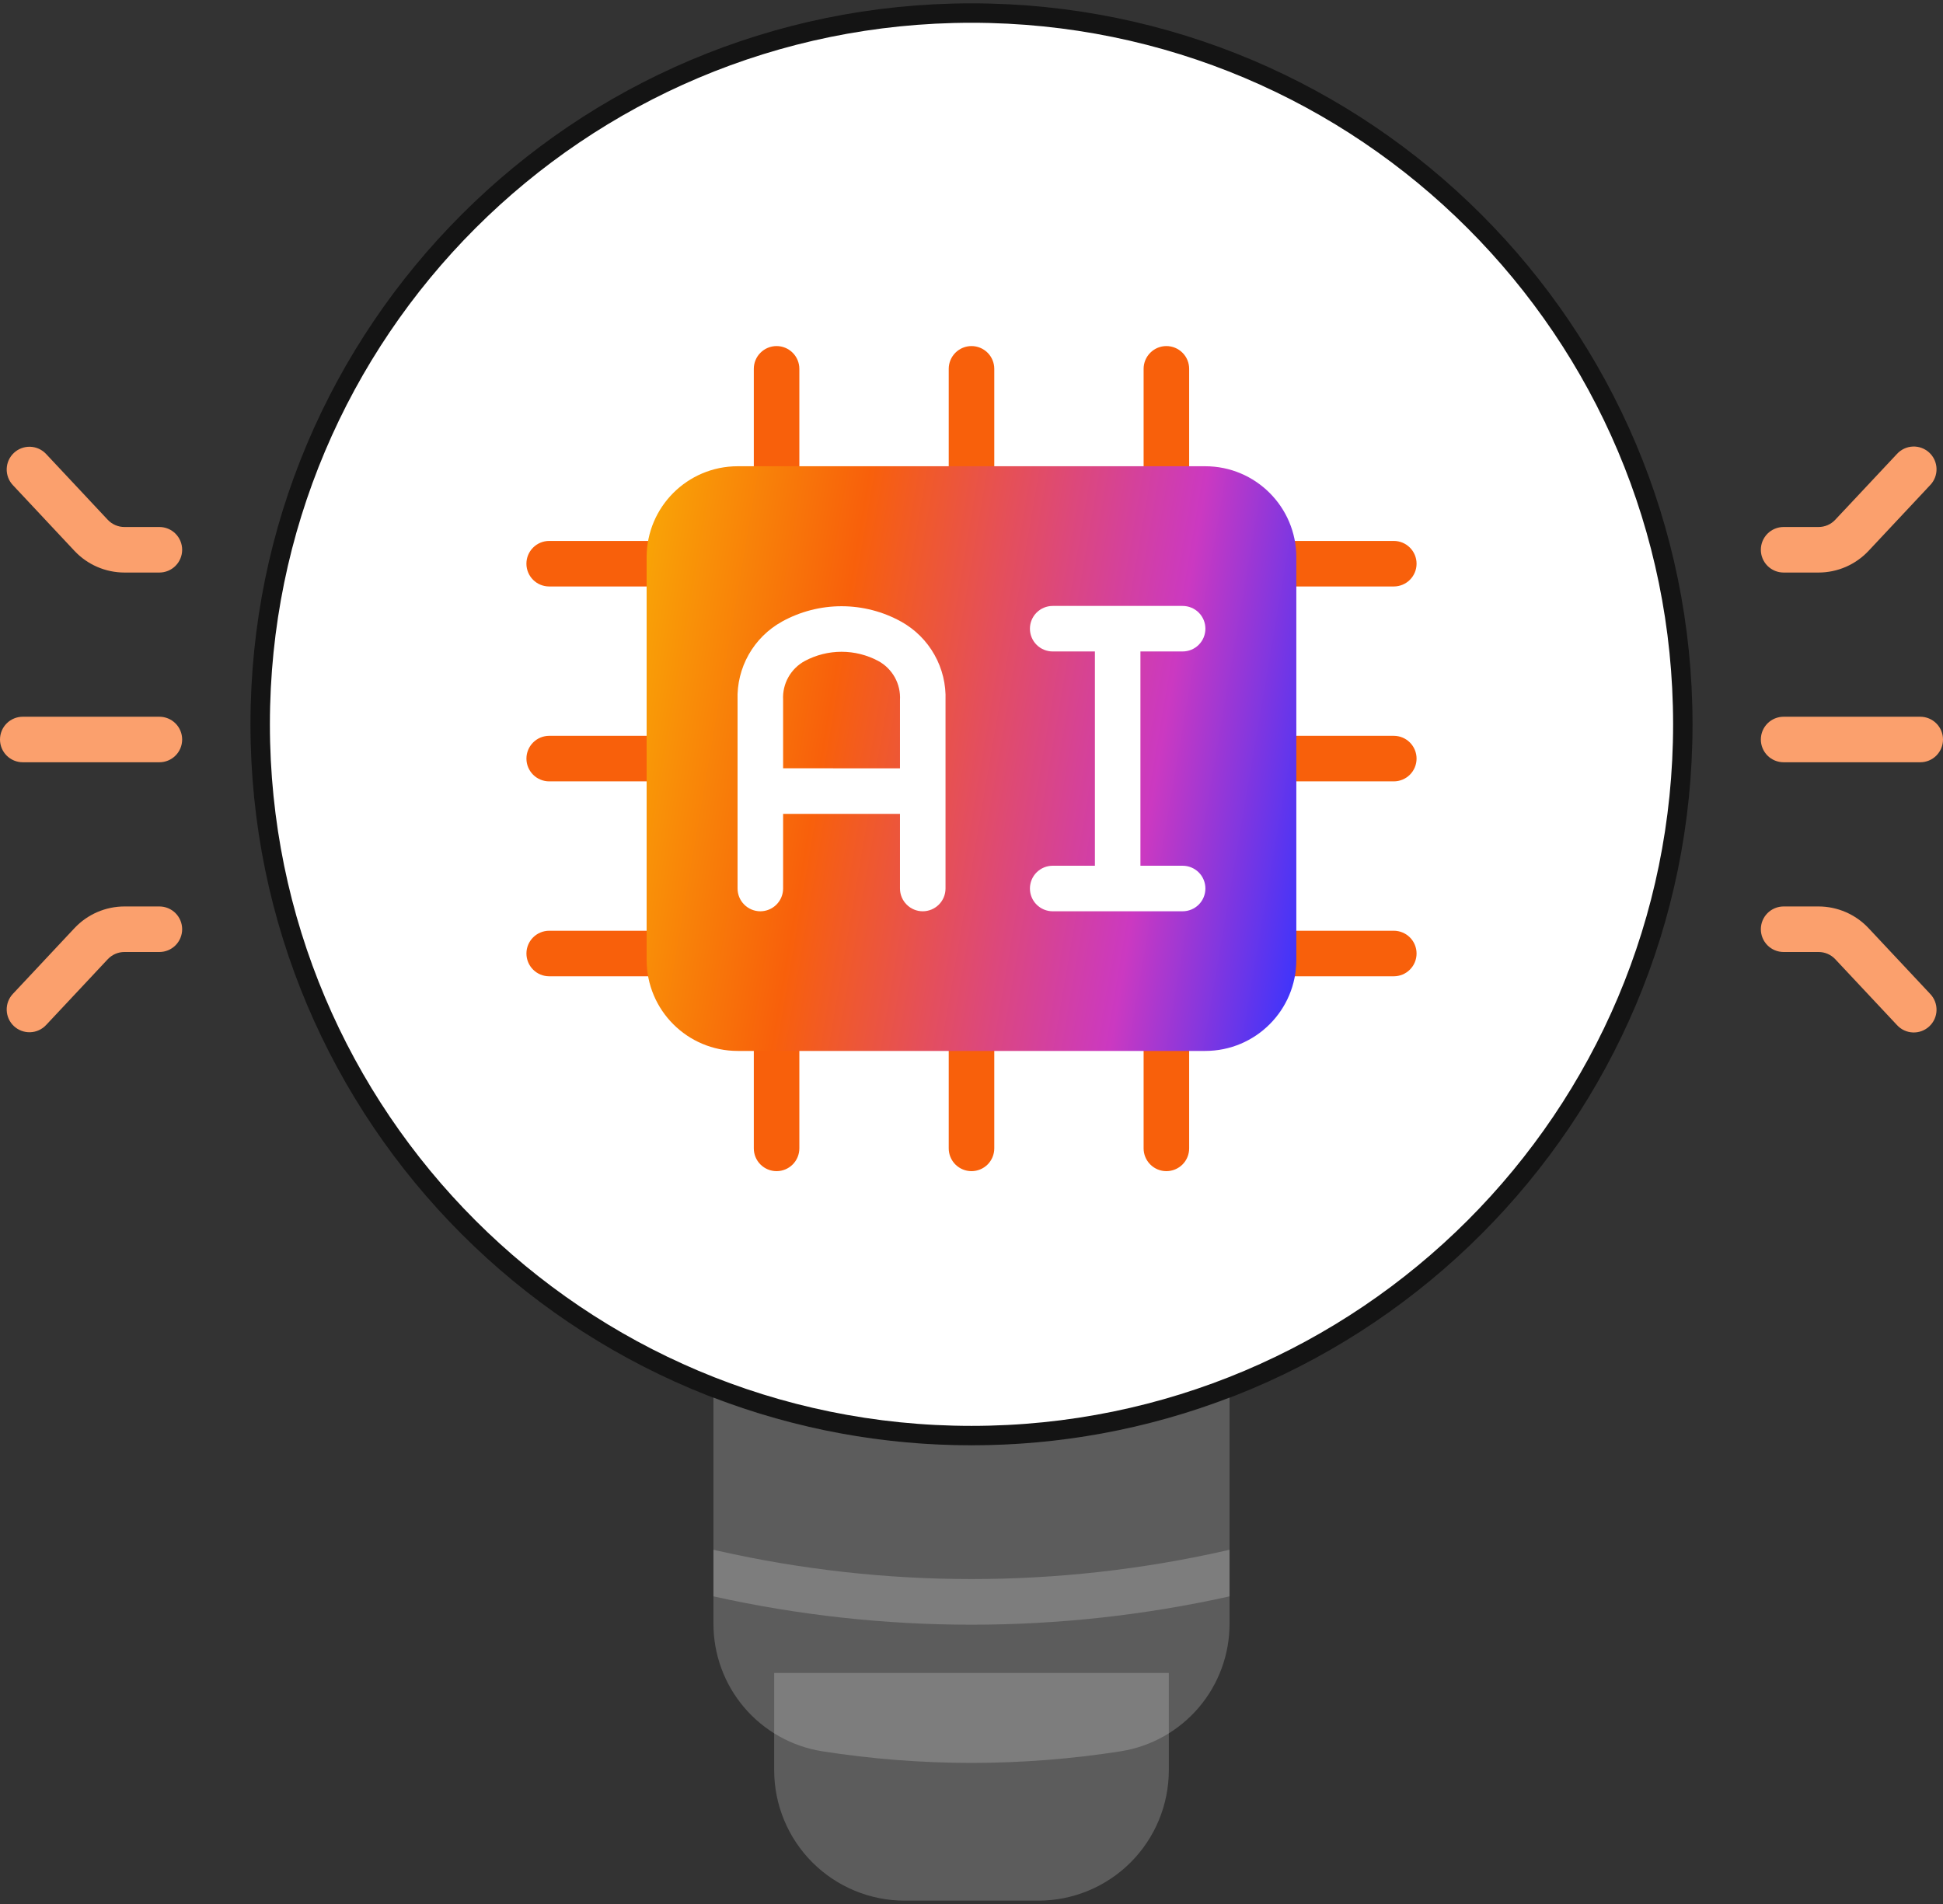
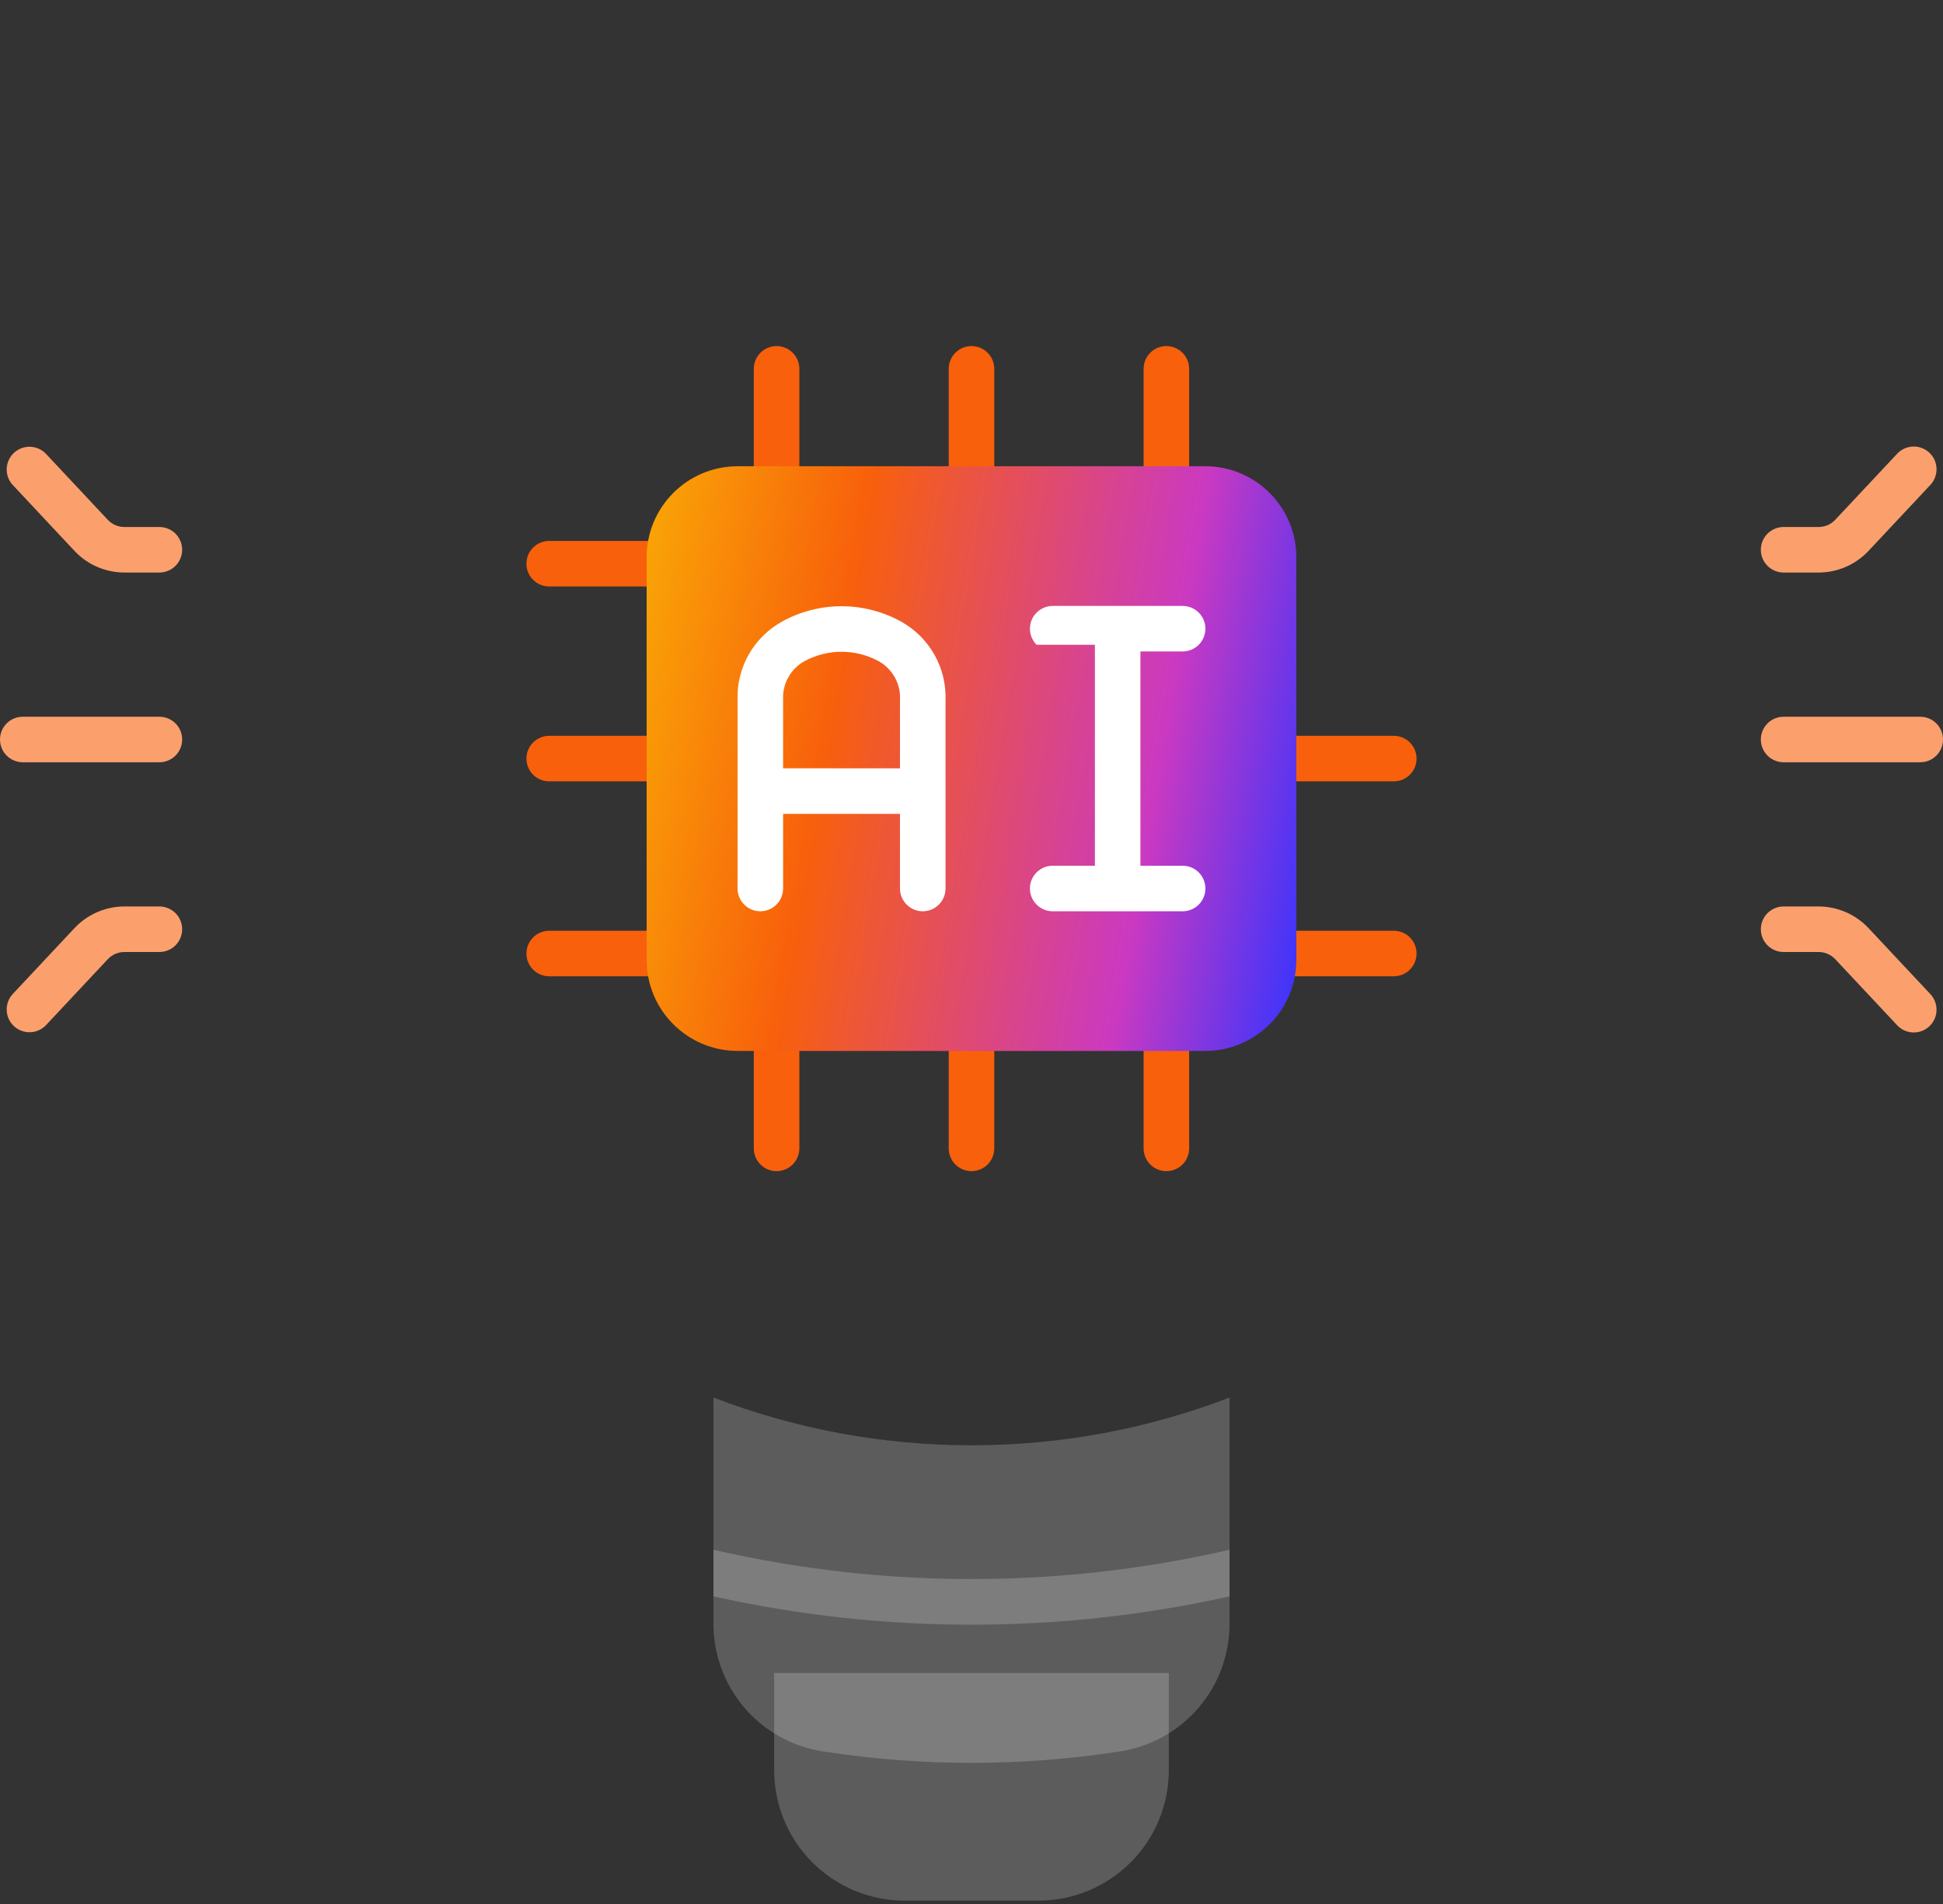
<svg xmlns="http://www.w3.org/2000/svg" width="100" height="98" viewBox="0 0 100 98" fill="none">
  <rect x="0" y="0" width="100" height="98" fill="#333333" stroke="none" />
  <g clip-path="url(#clip0_2419_6090)">
    <path d="M39.844 86.109V91.113C39.845 92.894 40.553 94.603 41.813 95.862C43.073 97.121 44.781 97.828 46.562 97.828H53.445C55.225 97.826 56.931 97.118 58.19 95.859C59.448 94.6 60.155 92.893 60.156 91.113V86.109H39.844Z" fill="white" fill-opacity="0.2" />
-     <path d="M86.609 37.281C86.609 57.5 70.219 73.891 50 73.891C29.781 73.891 13.391 57.5 13.391 37.281C13.391 17.062 29.781 0.672 50 0.672C70.219 0.672 86.609 17.062 86.609 37.281Z" fill="white" stroke="#141414" />
    <path d="M50 74.39C45.46 74.393 40.958 73.56 36.719 71.933V83.569C36.716 85.149 37.276 86.678 38.298 87.881C39.321 89.085 40.739 89.885 42.298 90.137C47.402 90.938 52.598 90.938 57.702 90.137C59.261 89.885 60.679 89.085 61.702 87.881C62.724 86.678 63.284 85.149 63.281 83.569V71.933C59.042 73.56 54.54 74.393 50 74.39Z" fill="white" fill-opacity="0.2" />
-     <path d="M64.766 29.014C64.766 29.325 64.889 29.623 65.109 29.843C65.329 30.063 65.627 30.186 65.938 30.186H71.734C72.045 30.186 72.343 30.063 72.563 29.843C72.783 29.623 72.906 29.325 72.906 29.014C72.906 28.703 72.783 28.405 72.563 28.186C72.343 27.966 72.045 27.842 71.734 27.842H65.938C65.627 27.842 65.329 27.966 65.109 28.186C64.889 28.405 64.766 28.703 64.766 29.014Z" fill="#F8600B" />
    <path d="M65.938 40.217H71.734C72.045 40.217 72.343 40.094 72.563 39.874C72.783 39.654 72.906 39.356 72.906 39.045C72.906 38.735 72.783 38.437 72.563 38.217C72.343 37.997 72.045 37.873 71.734 37.873H65.938C65.627 37.873 65.329 37.997 65.109 38.217C64.889 38.437 64.766 38.735 64.766 39.045C64.766 39.356 64.889 39.654 65.109 39.874C65.329 40.094 65.627 40.217 65.938 40.217Z" fill="#F8600B" />
    <path d="M65.938 50.25H71.734C72.045 50.25 72.343 50.127 72.563 49.907C72.783 49.687 72.906 49.389 72.906 49.078C72.906 48.767 72.783 48.469 72.563 48.249C72.343 48.03 72.045 47.906 71.734 47.906H65.938C65.627 47.906 65.329 48.03 65.109 48.249C64.889 48.469 64.766 48.767 64.766 49.078C64.766 49.389 64.889 49.687 65.109 49.907C65.329 50.127 65.627 50.25 65.938 50.25Z" fill="#F8600B" />
    <path d="M41.14 24.781V18.984C41.14 18.674 41.016 18.375 40.796 18.156C40.577 17.936 40.279 17.812 39.968 17.812C39.657 17.812 39.359 17.936 39.139 18.156C38.919 18.375 38.796 18.674 38.796 18.984V24.781C38.796 25.092 38.919 25.39 39.139 25.61C39.359 25.83 39.657 25.953 39.968 25.953C40.279 25.953 40.577 25.83 40.796 25.61C41.016 25.39 41.14 25.092 41.14 24.781Z" fill="#F8600B" />
    <path d="M48.828 24.781C48.828 25.092 48.952 25.39 49.171 25.61C49.391 25.83 49.689 25.953 50 25.953C50.311 25.953 50.609 25.83 50.829 25.61C51.048 25.39 51.172 25.092 51.172 24.781V18.984C51.172 18.674 51.048 18.375 50.829 18.156C50.609 17.936 50.311 17.812 50 17.812C49.689 17.812 49.391 17.936 49.171 18.156C48.952 18.375 48.828 18.674 48.828 18.984V24.781Z" fill="#F8600B" />
    <path d="M58.858 18.983V24.781C58.858 25.092 58.982 25.39 59.202 25.61C59.421 25.83 59.719 25.953 60.03 25.953C60.341 25.953 60.639 25.83 60.859 25.61C61.079 25.39 61.202 25.092 61.202 24.781V18.984C61.202 18.674 61.079 18.375 60.859 18.156C60.639 17.936 60.341 17.812 60.03 17.812C59.719 17.812 59.421 17.936 59.202 18.156C58.982 18.375 58.858 18.674 58.858 18.984V18.983Z" fill="#F8600B" />
    <path d="M38.796 53.311V59.108C38.796 59.419 38.919 59.717 39.139 59.937C39.359 60.156 39.657 60.28 39.968 60.28C40.279 60.28 40.577 60.156 40.796 59.937C41.016 59.717 41.14 59.419 41.14 59.108V53.311C41.14 53 41.016 52.702 40.796 52.482C40.577 52.263 40.279 52.139 39.968 52.139C39.657 52.139 39.359 52.263 39.139 52.482C38.919 52.702 38.796 53 38.796 53.311Z" fill="#F8600B" />
    <path d="M48.828 59.108C48.828 59.419 48.952 59.717 49.171 59.937C49.391 60.156 49.689 60.28 50 60.28C50.311 60.28 50.609 60.156 50.829 59.937C51.048 59.717 51.172 59.419 51.172 59.108V53.311C51.172 53 51.048 52.702 50.829 52.482C50.609 52.263 50.311 52.139 50 52.139C49.689 52.139 49.391 52.263 49.171 52.482C48.952 52.702 48.828 53 48.828 53.311V59.108Z" fill="#F8600B" />
    <path d="M61.202 59.108V53.311C61.202 53 61.079 52.702 60.859 52.482C60.639 52.263 60.341 52.139 60.03 52.139C59.719 52.139 59.421 52.263 59.202 52.482C58.982 52.702 58.858 53 58.858 53.311V59.108C58.858 59.419 58.982 59.717 59.202 59.937C59.421 60.156 59.719 60.28 60.03 60.28C60.341 60.28 60.639 60.156 60.859 59.937C61.079 59.717 61.202 59.419 61.202 59.108Z" fill="#F8600B" />
    <path d="M28.265 27.842C27.954 27.842 27.656 27.966 27.436 28.186C27.216 28.405 27.093 28.703 27.093 29.014C27.093 29.325 27.216 29.623 27.436 29.843C27.656 30.063 27.954 30.186 28.265 30.186H34.062C34.373 30.186 34.671 30.063 34.891 29.843C35.111 29.623 35.234 29.325 35.234 29.014C35.234 28.703 35.111 28.405 34.891 28.186C34.671 27.966 34.373 27.842 34.062 27.842H28.265Z" fill="#F8600B" />
    <path d="M28.265 40.217H34.062C34.373 40.217 34.671 40.094 34.891 39.874C35.111 39.654 35.234 39.356 35.234 39.045C35.234 38.735 35.111 38.437 34.891 38.217C34.671 37.997 34.373 37.873 34.062 37.873H28.266C27.955 37.873 27.657 37.997 27.437 38.217C27.217 38.437 27.094 38.735 27.094 39.045C27.094 39.356 27.217 39.654 27.437 39.874C27.657 40.094 27.954 40.217 28.265 40.217Z" fill="#F8600B" />
    <path d="M28.265 50.25H34.062C34.373 50.25 34.671 50.127 34.891 49.907C35.111 49.687 35.234 49.389 35.234 49.078C35.234 48.767 35.111 48.469 34.891 48.249C34.671 48.03 34.373 47.906 34.062 47.906H28.266C27.955 47.906 27.657 48.03 27.437 48.249C27.217 48.469 27.094 48.767 27.094 49.078C27.094 49.389 27.217 49.687 27.437 49.907C27.657 50.127 27.954 50.25 28.265 50.25Z" fill="#F8600B" />
    <path d="M91.797 29.469H93.599C94.08 29.468 94.555 29.369 94.997 29.178C95.438 28.986 95.835 28.707 96.165 28.357L99.34 24.968C99.448 24.856 99.532 24.724 99.588 24.579C99.644 24.435 99.671 24.28 99.667 24.125C99.663 23.97 99.628 23.817 99.565 23.675C99.501 23.534 99.41 23.406 99.297 23.3C99.184 23.194 99.05 23.111 98.905 23.057C98.76 23.003 98.605 22.978 98.45 22.984C98.294 22.99 98.142 23.027 98.001 23.093C97.861 23.158 97.734 23.251 97.63 23.366L94.453 26.754C94.343 26.871 94.211 26.964 94.064 27.028C93.917 27.092 93.758 27.125 93.598 27.125H91.797C91.486 27.125 91.188 27.249 90.968 27.468C90.749 27.688 90.625 27.986 90.625 28.297C90.625 28.608 90.749 28.906 90.968 29.126C91.188 29.345 91.486 29.469 91.797 29.469Z" fill="#FBA06D" />
    <path d="M96.163 47.767C95.834 47.417 95.436 47.138 94.995 46.947C94.554 46.756 94.079 46.657 93.598 46.656H91.797C91.486 46.656 91.188 46.78 90.968 46.999C90.749 47.219 90.625 47.517 90.625 47.828C90.625 48.139 90.749 48.437 90.968 48.657C91.188 48.877 91.486 49 91.797 49H93.599C93.759 49 93.918 49.033 94.065 49.097C94.212 49.16 94.344 49.253 94.454 49.37L97.63 52.759C97.734 52.874 97.861 52.967 98.001 53.032C98.142 53.098 98.294 53.135 98.45 53.141C98.605 53.147 98.76 53.122 98.905 53.068C99.05 53.014 99.184 52.931 99.297 52.825C99.41 52.719 99.501 52.591 99.565 52.45C99.628 52.308 99.663 52.155 99.667 52C99.671 51.845 99.644 51.69 99.588 51.546C99.532 51.401 99.448 51.269 99.34 51.157L96.163 47.767Z" fill="#FBA06D" />
    <path d="M98.828 36.891H91.797C91.486 36.891 91.188 37.014 90.968 37.234C90.749 37.454 90.625 37.752 90.625 38.062C90.625 38.373 90.749 38.671 90.968 38.891C91.188 39.111 91.486 39.234 91.797 39.234H98.828C99.139 39.234 99.437 39.111 99.657 38.891C99.876 38.671 100 38.373 100 38.062C100 37.752 99.876 37.454 99.657 37.234C99.437 37.014 99.139 36.891 98.828 36.891Z" fill="#FBA06D" />
    <path d="M3.837 28.358C4.166 28.708 4.563 28.987 5.004 29.178C5.446 29.369 5.921 29.468 6.401 29.469H8.203C8.514 29.469 8.812 29.345 9.032 29.125C9.251 28.906 9.375 28.608 9.375 28.297C9.375 27.986 9.251 27.688 9.032 27.468C8.812 27.248 8.514 27.125 8.203 27.125H6.401C6.241 27.125 6.083 27.092 5.936 27.028C5.789 26.965 5.656 26.871 5.547 26.755L2.372 23.366C2.159 23.139 1.865 23.005 1.555 22.995C1.244 22.985 0.942 23.099 0.715 23.311C0.488 23.524 0.355 23.818 0.345 24.128C0.335 24.439 0.448 24.741 0.661 24.968L3.837 28.358Z" fill="#FBA06D" />
    <path d="M8.203 46.656H6.401C5.921 46.657 5.445 46.756 5.004 46.947C4.563 47.139 4.166 47.418 3.837 47.768L0.661 51.157C0.448 51.384 0.335 51.686 0.345 51.997C0.355 52.307 0.488 52.601 0.715 52.814C0.942 53.026 1.244 53.14 1.555 53.13C1.865 53.12 2.159 52.986 2.372 52.759L5.547 49.371C5.656 49.254 5.789 49.161 5.936 49.097C6.083 49.033 6.241 49 6.401 49H8.203C8.514 49 8.812 48.877 9.032 48.657C9.251 48.437 9.375 48.139 9.375 47.828C9.375 47.517 9.251 47.219 9.032 46.999C8.812 46.78 8.514 46.656 8.203 46.656Z" fill="#FBA06D" />
    <path d="M1.172 39.234H8.203C8.514 39.234 8.812 39.111 9.032 38.891C9.252 38.671 9.375 38.373 9.375 38.062C9.375 37.752 9.252 37.454 9.032 37.234C8.812 37.014 8.514 36.891 8.203 36.891H1.172C0.861 36.891 0.563 37.014 0.343 37.234C0.123 37.454 0 37.752 0 38.062C0 38.373 0.123 38.671 0.343 38.891C0.563 39.111 0.861 39.234 1.172 39.234Z" fill="#FBA06D" />
    <path d="M36.719 79.767V82.166C45.466 84.111 54.534 84.111 63.281 82.166V79.767L63.024 79.825C54.449 81.758 45.551 81.758 36.976 79.825L36.719 79.767Z" fill="white" fill-opacity="0.2" />
    <path d="M62.03 23.998H37.968C35.379 23.998 33.28 26.097 33.28 28.686V49.405C33.28 51.994 35.379 54.092 37.968 54.092H62.03C64.619 54.092 66.718 51.994 66.718 49.405V28.686C66.718 26.097 64.619 23.998 62.03 23.998Z" fill="url(#paint0_linear_2419_6090)" />
    <path d="M47.491 46.904C47.802 46.904 48.1 46.78 48.32 46.56C48.54 46.341 48.663 46.043 48.663 45.732V36.052C48.694 35.231 48.497 34.416 48.093 33.7C47.69 32.984 47.096 32.393 46.377 31.994C45.439 31.475 44.384 31.203 43.312 31.203C42.239 31.203 41.185 31.475 40.246 31.994C39.53 32.391 38.938 32.978 38.534 33.69C38.131 34.403 37.932 35.213 37.96 36.031V45.732C37.96 46.043 38.084 46.341 38.303 46.56C38.523 46.78 38.821 46.904 39.132 46.904C39.443 46.904 39.741 46.78 39.961 46.56C40.18 46.341 40.304 46.043 40.304 45.732V41.891H46.319V45.734C46.32 46.045 46.444 46.342 46.664 46.561C46.883 46.781 47.181 46.904 47.491 46.904ZM40.304 39.544V36.017C40.282 35.611 40.376 35.208 40.575 34.854C40.775 34.499 41.07 34.209 41.428 34.017C42.008 33.709 42.655 33.547 43.312 33.547C43.968 33.547 44.615 33.709 45.195 34.017C45.555 34.211 45.852 34.504 46.051 34.86C46.25 35.217 46.343 35.623 46.319 36.031V39.547L40.304 39.544Z" fill="white" />
-     <path d="M53.007 32.359C53.007 32.67 53.13 32.968 53.35 33.188C53.57 33.408 53.868 33.531 54.179 33.531H56.351V44.56H54.179C53.868 44.56 53.57 44.684 53.35 44.903C53.13 45.123 53.007 45.421 53.007 45.732C53.007 46.043 53.13 46.341 53.35 46.561C53.57 46.78 53.868 46.904 54.179 46.904H60.866C61.177 46.904 61.475 46.78 61.695 46.561C61.915 46.341 62.038 46.043 62.038 45.732C62.038 45.421 61.915 45.123 61.695 44.903C61.475 44.684 61.177 44.56 60.866 44.56H58.694V33.531H60.866C61.177 33.531 61.475 33.408 61.695 33.188C61.915 32.968 62.038 32.67 62.038 32.359C62.038 32.049 61.915 31.75 61.695 31.531C61.475 31.311 61.177 31.188 60.866 31.188H54.179C53.868 31.188 53.57 31.311 53.35 31.531C53.13 31.75 53.007 32.049 53.007 32.359Z" fill="white" />
+     <path d="M53.007 32.359C53.007 32.67 53.13 32.968 53.35 33.188H56.351V44.56H54.179C53.868 44.56 53.57 44.684 53.35 44.903C53.13 45.123 53.007 45.421 53.007 45.732C53.007 46.043 53.13 46.341 53.35 46.561C53.57 46.78 53.868 46.904 54.179 46.904H60.866C61.177 46.904 61.475 46.78 61.695 46.561C61.915 46.341 62.038 46.043 62.038 45.732C62.038 45.421 61.915 45.123 61.695 44.903C61.475 44.684 61.177 44.56 60.866 44.56H58.694V33.531H60.866C61.177 33.531 61.475 33.408 61.695 33.188C61.915 32.968 62.038 32.67 62.038 32.359C62.038 32.049 61.915 31.75 61.695 31.531C61.475 31.311 61.177 31.188 60.866 31.188H54.179C53.868 31.188 53.57 31.311 53.35 31.531C53.13 31.75 53.007 32.049 53.007 32.359Z" fill="white" />
  </g>
  <defs>
    <linearGradient id="paint0_linear_2419_6090" x1="35.539" y1="10.728" x2="73.013" y2="17.107" gradientUnits="userSpaceOnUse">
      <stop stop-color="#F9A706" />
      <stop offset="0.3" stop-color="#F8600B" />
      <stop offset="0.75" stop-color="#CB39C1" />
      <stop offset="1" stop-color="#3534FF" />
    </linearGradient>
    <clipPath id="clip0_2419_6090">
      <rect width="100" height="98" fill="white" />
    </clipPath>
  </defs>
</svg>